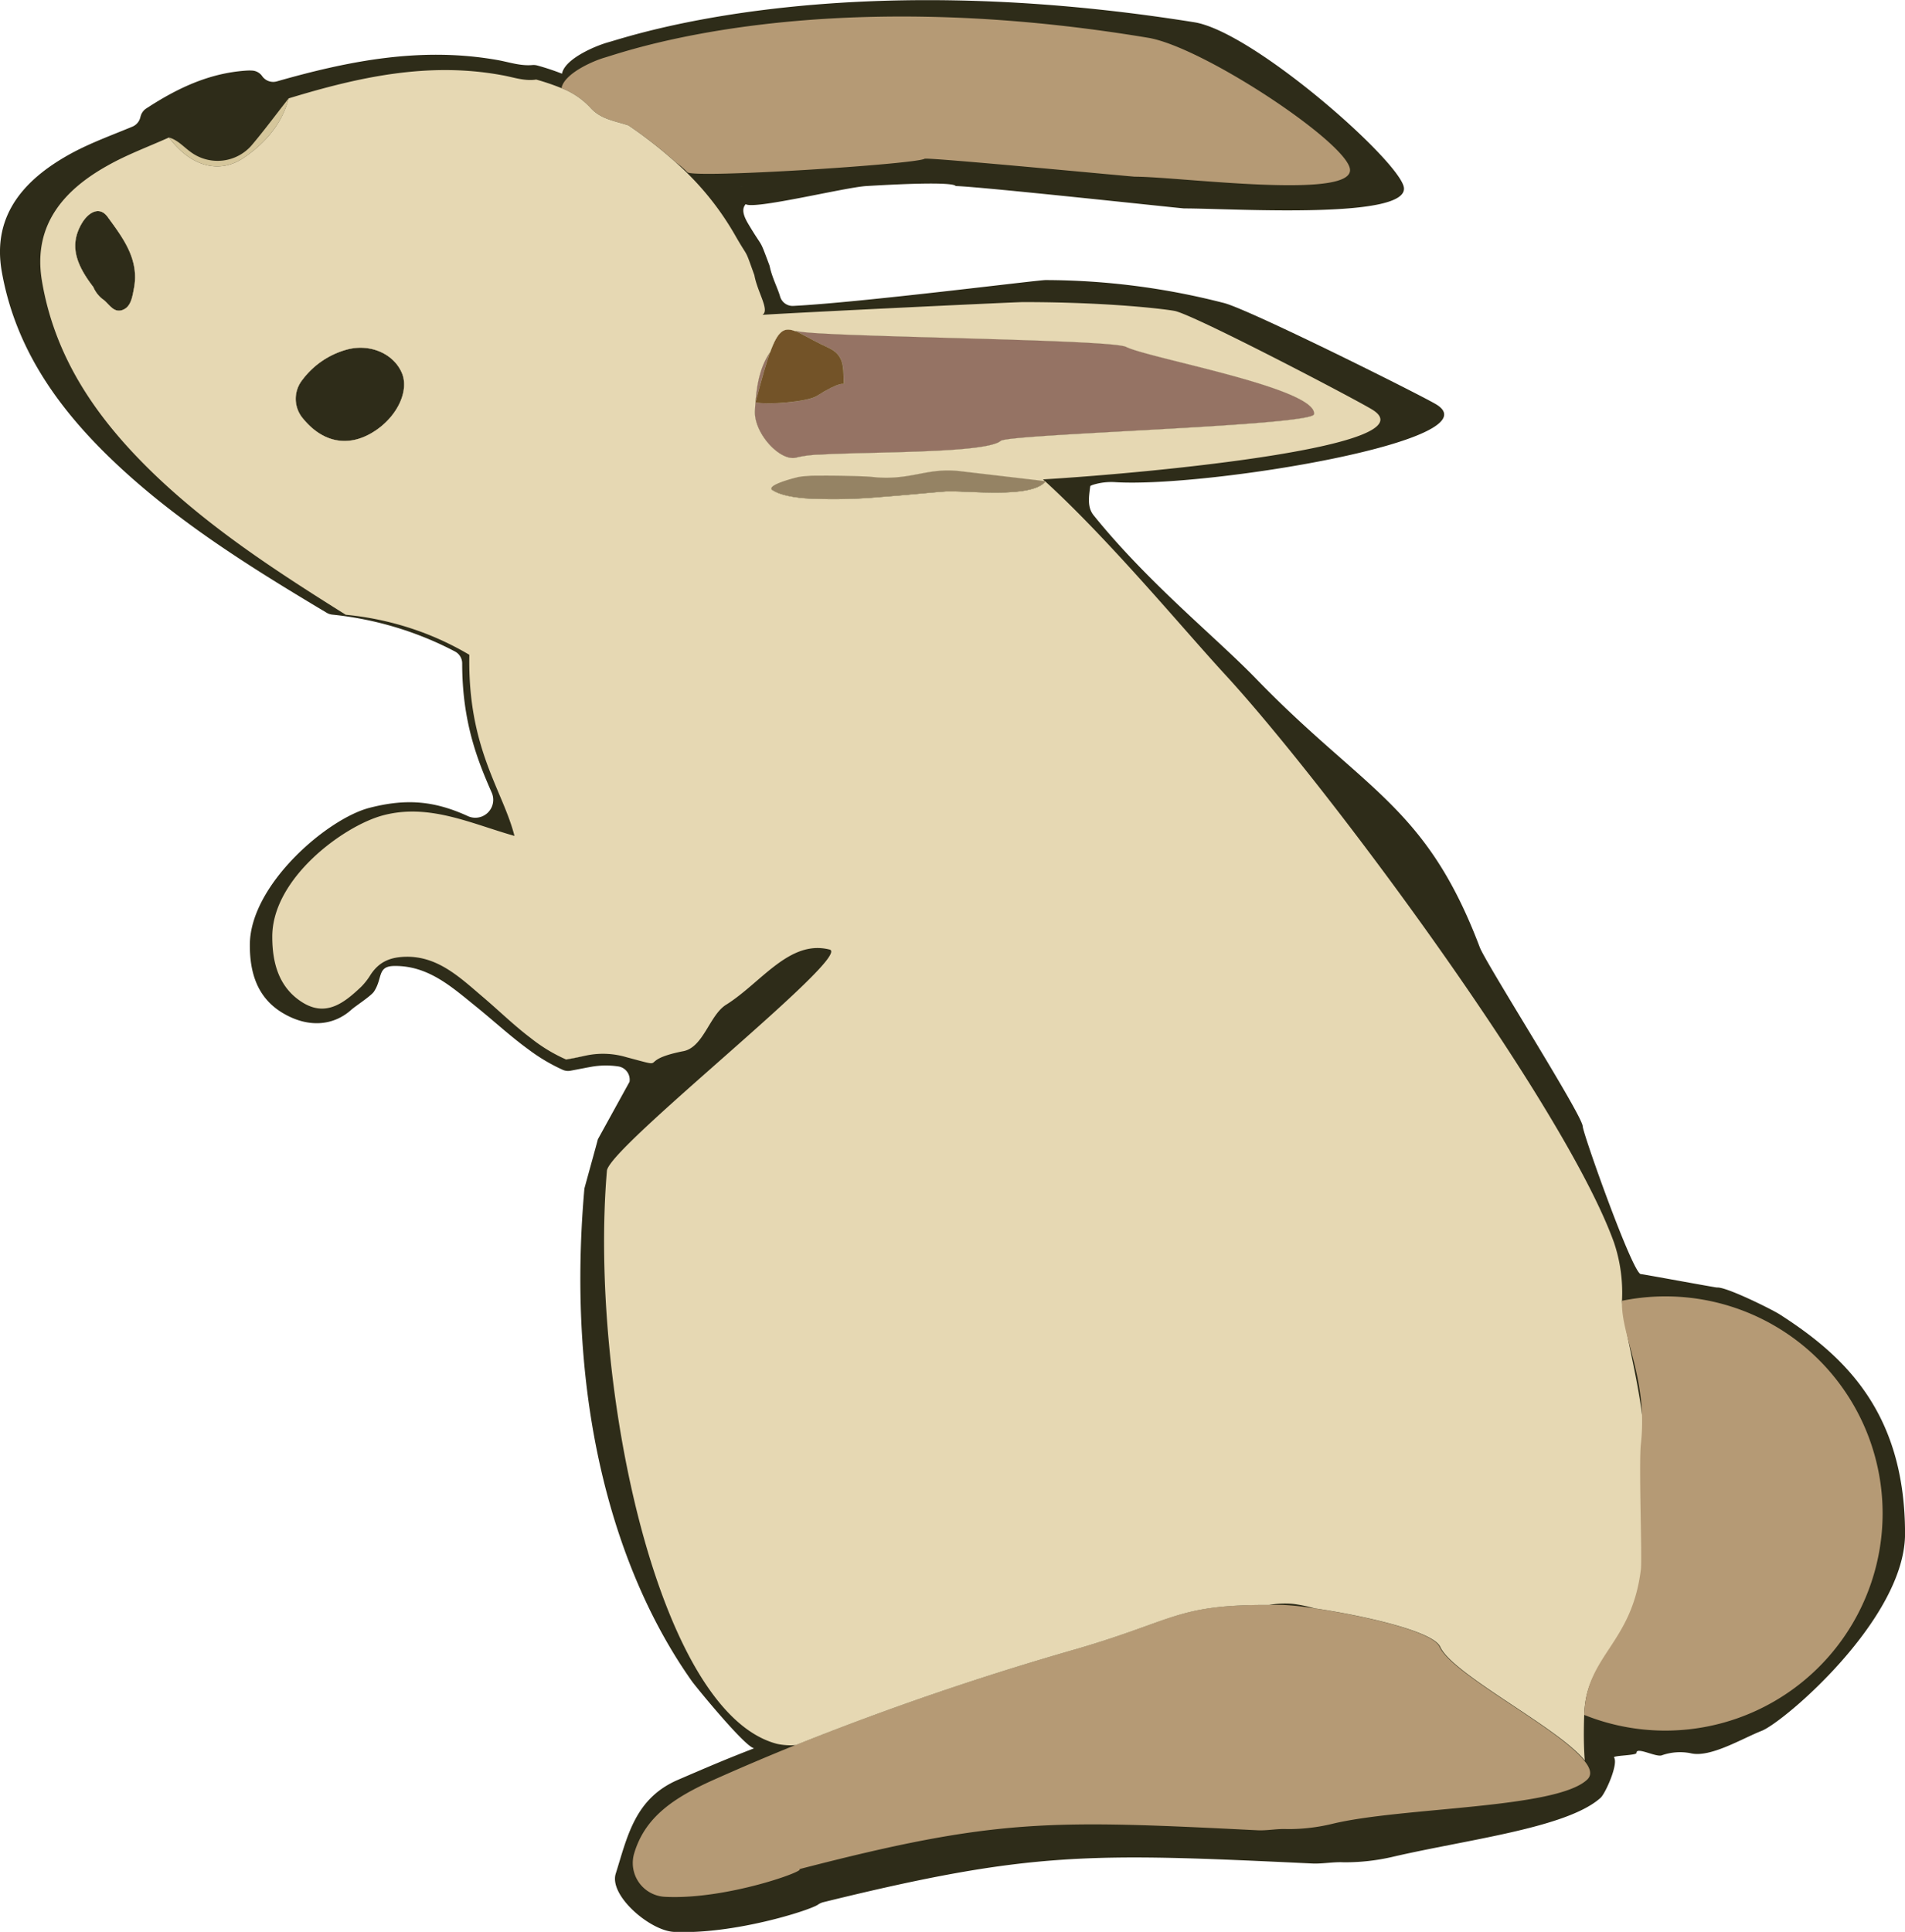
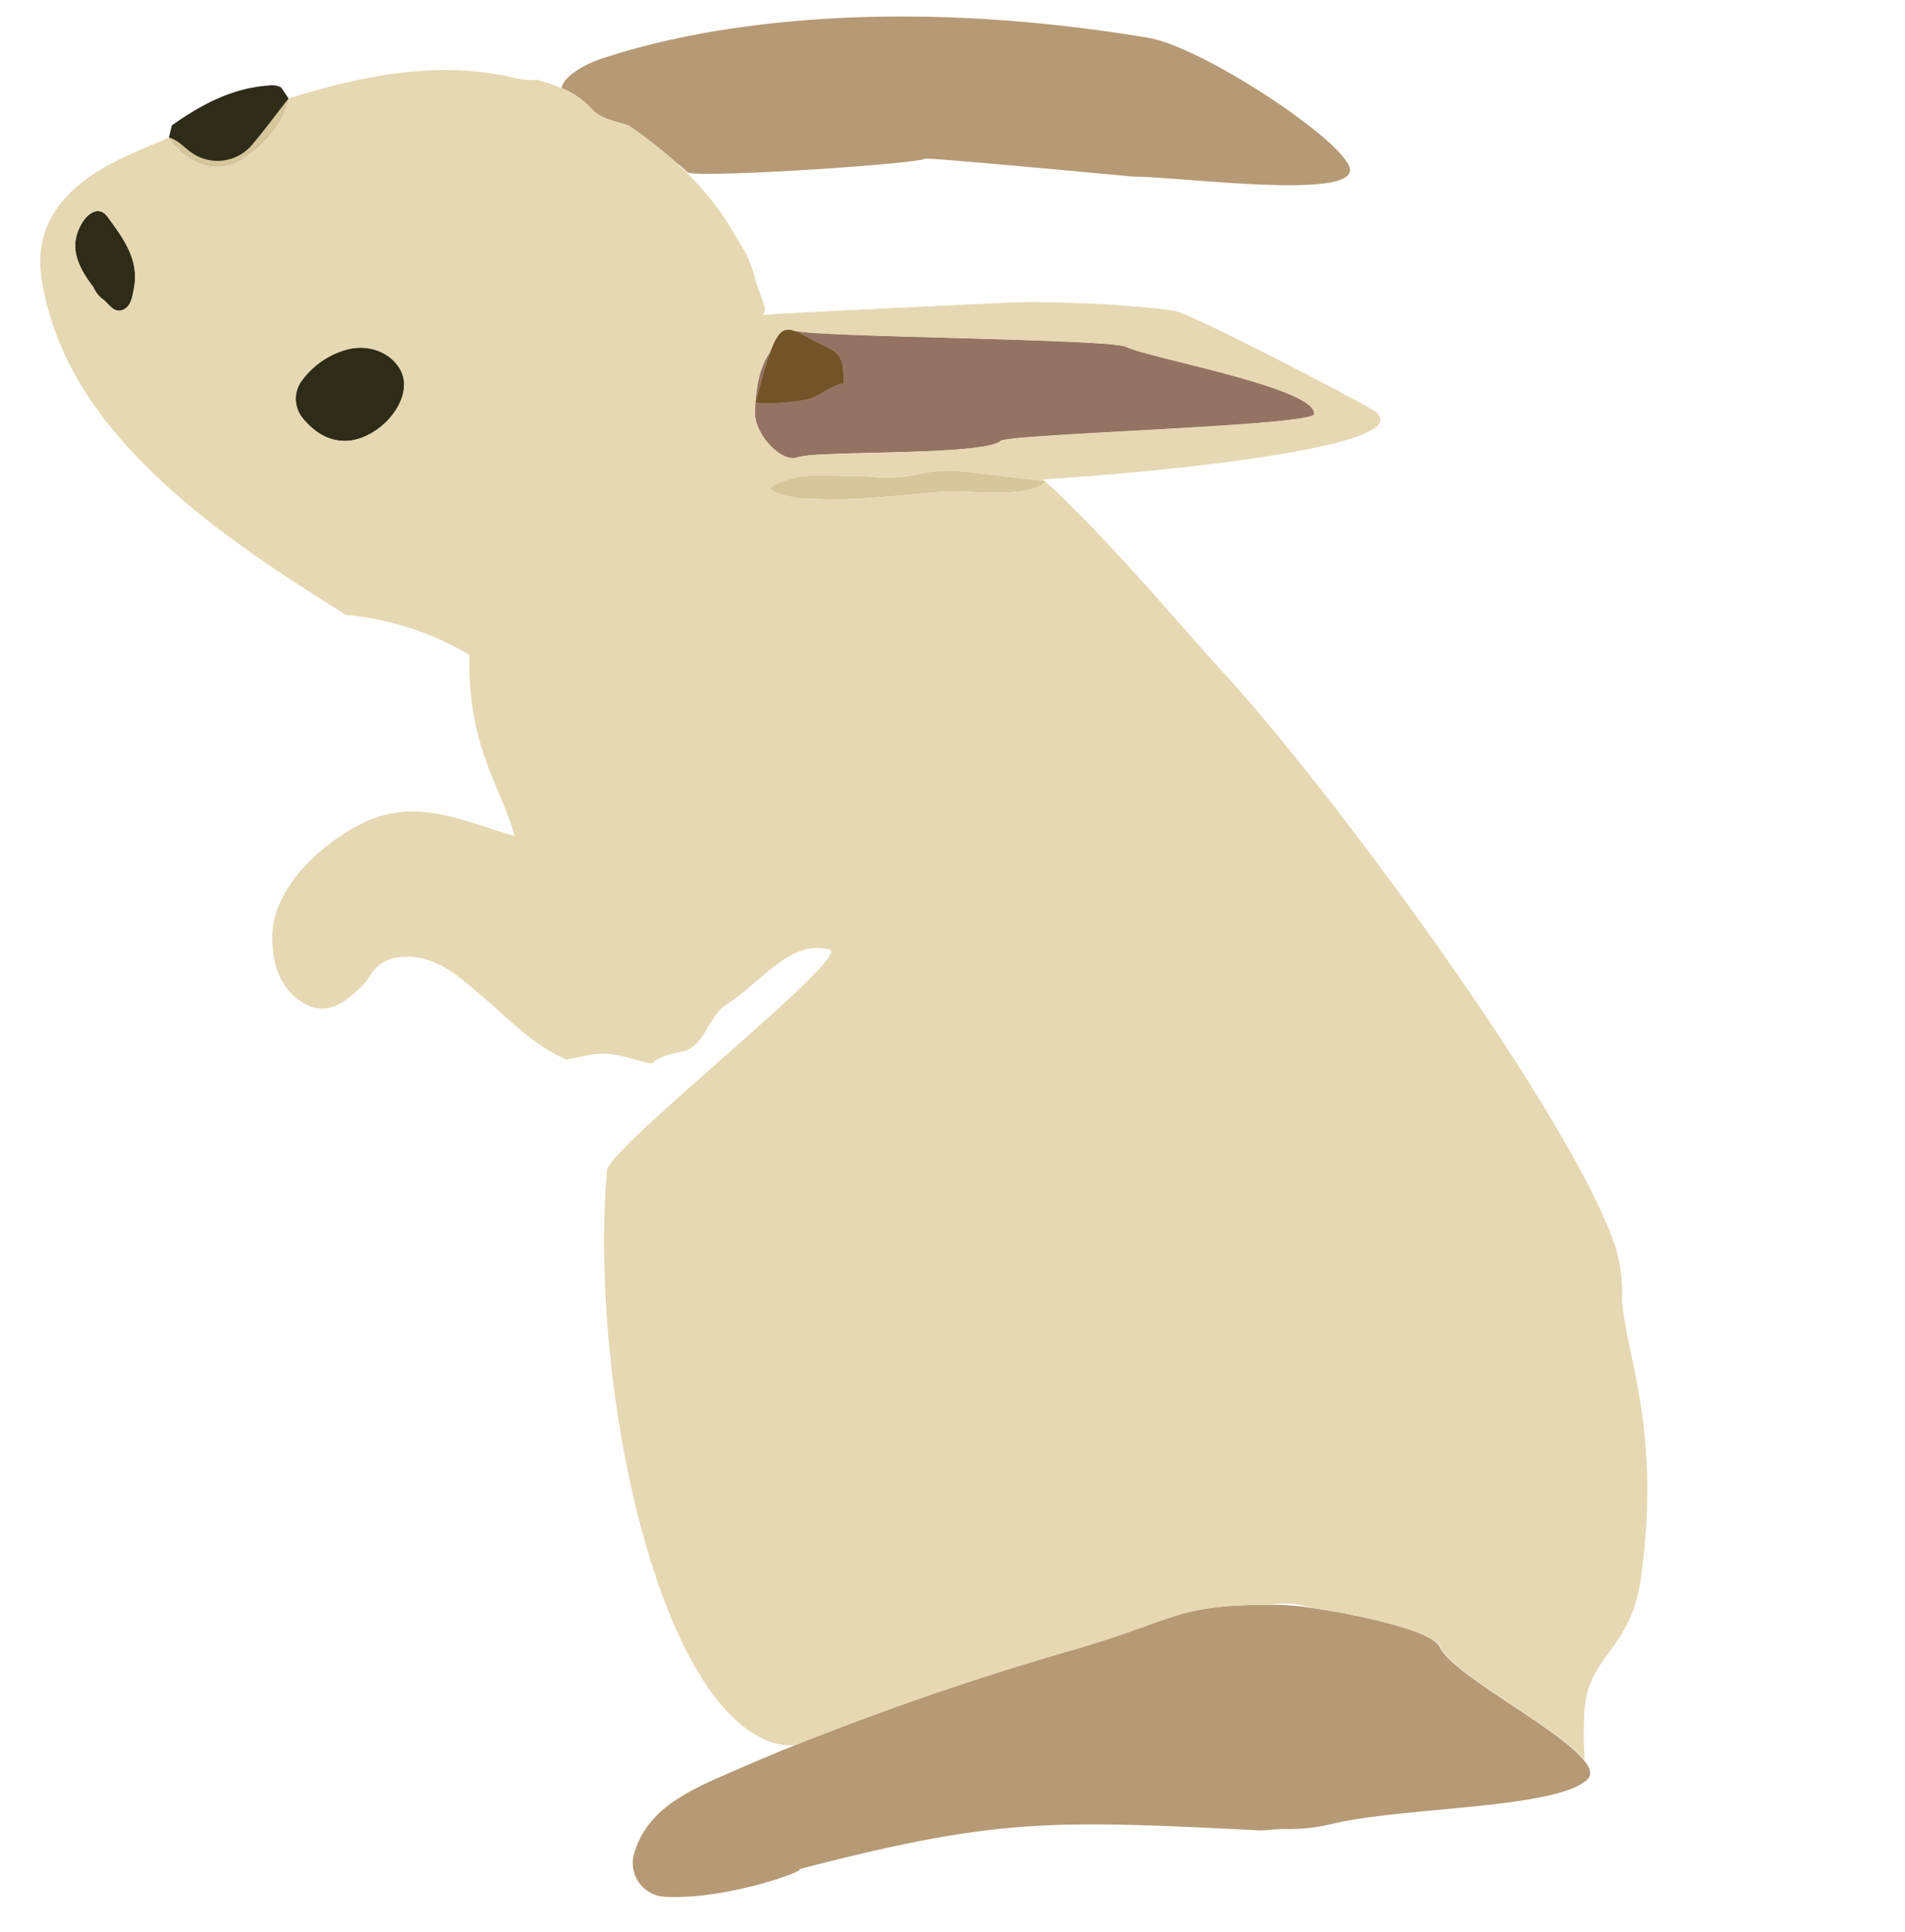
<svg xmlns="http://www.w3.org/2000/svg" viewBox="0 0 425.53 431.46">
  <defs>
    <style>.cls-1{fill:#2e2c19;}.cls-2{fill:#d5c69b;}.cls-3{fill:#c7bc92;}.cls-4{fill:#b59a75;}.cls-5{fill:#958364;}.cls-6{fill:#957364;}.cls-7{fill:#adaa82;}.cls-8{fill:#735328;}.cls-9{fill:#e6d8b3;}</style>
  </defs>
  <g id="Слой_2" data-name="Слой 2">
    <g id="Слой_1-2" data-name="Слой 1">
-       <path class="cls-1" d="M133.54,254.46h0c0,.15-3,10.91-3,11-4.26,48.29,7,86,24,110,.69,1,11.8,14.65,13.91,15,0,0,0,0,0,0-6.42,2.48-10.32,4.16-16.91,7-9.74,4.14-11.39,12.71-14,21-1.53,4.87,7.59,12.68,12.93,13,13.3.64,30.32-4.77,32.23-6.07a3.68,3.68,0,0,1,1.13-.54c46.64-11.48,59.81-11,109.3-8.66,2.25.11,4.69-.39,7-.27a47,47,0,0,0,10.75-1.17c16.76-3.92,39.16-6.48,46.66-13.24,1.08-1,4-7.51,3-9-.31-.45,5-.45,5-1-.08-1.47,4.25.93,5.6.54a12.27,12.27,0,0,1,6.45-.5c4.36,1.12,11.56-3.28,15.95-5,5-2,32-25,32-44,0-27.52-14-40-28-49-1.7-1.09-12-6.21-14-6-.38,0-16.63-3-17-3-1.72.22-12.92-31.27-13-33-.11-2.58-21.61-36.33-23-40-12-31.69-25.74-34.94-50-60-8.84-9.14-24-21.29-36.24-36.45-1.49-1.85-1.07-4.19-.76-6.55h0s.23-.16.66-.29a13.78,13.78,0,0,1,5-.57c20.2,1.24,85.27-9.4,71.49-17.45-4.38-2.55-42.33-21.46-47.42-22.6a160.84,160.84,0,0,0-39.72-5.09c-1.84,0-41.16,5-56.3,5.77a2.91,2.91,0,0,1-3-2.11c-.49-1.75-1.77-4.19-2.28-6.57a4.16,4.16,0,0,0-.12-.44c-2.41-6.41-1.14-3.2-4.74-9.25-3.72-6.25,3.9-3.66-1.59-8.4,1.06.73.31,3.28,1,4,1.4,1.44,22.2-3.71,27-4,20.91-1.25,19.7,0,20,0,5.72.15,50.34,5,51,5,10.78,0,51.3,2.63,49-5-2-6.61-33.82-34.52-46.75-36.58C186.7-7.84,140.55,8.17,135.94,9.42c-2.91.8-9.42,3.57-10.34,6.76a1.57,1.57,0,0,0-.06.28A54.56,54.56,0,0,0,120,14.62a3.25,3.25,0,0,0-1.12-.09c-2.69.23-5.23-.68-7.81-1.13-17-3-33.15.19-49.21,4.77A3,3,0,0,1,58.56,17h0a2.93,2.93,0,0,0-2.11-1.23,10.34,10.34,0,0,0-1.47,0c-8.43.57-15.58,4.06-22.33,8.47a3,3,0,0,0-1.25,1.77l-.07.26a3,3,0,0,1-1.72,2c-4.52,1.88-9.16,3.56-13.44,5.85C6.24,39.48-1.94,47.45.4,60.67c3.2,18.11,13.68,32.08,27.14,44.38C41.22,117.54,57,127.32,73,136.87a3.14,3.14,0,0,0,1.22.4,75.75,75.75,0,0,1,18.46,4.26,73.67,73.67,0,0,1,9,4,3,3,0,0,1,1.56,2.61c0,13.13,3.43,21.66,6.57,28.82a4,4,0,0,1-5.38,5.27c-7.67-3.48-13.87-3.87-21.9-1.81-9.5,2.46-26.78,17.32-26.72,30.7,0,6.21,1.7,11.64,7.14,15,5.83,3.57,11.57,3,15.58-.65.89-.79,4.32-3,5-4,2-3,.67-5.68,4.52-5.73,7.69-.12,13,4.81,18.48,9.22,3.88,3.15,7.59,6.58,11.57,9.46a40.57,40.57,0,0,0,7.62,4.52,2.93,2.93,0,0,0,1.73.19l3.26-.62.24-.05,1.15-.21a18.75,18.75,0,0,1,6-.08,3,3,0,0,1,2.52,3.44h0Z" />
      <path class="cls-1" d="M64.46,22C63,27.72,59.19,32,54.52,35.19c-5.6,3.86-12,1.91-16.79-4.48L38.39,28C44.92,23.38,51.81,19.68,60,19.1a4.62,4.62,0,0,1,2.8.42Z" />
      <path class="cls-2" d="M188.46,85.29c-.12-3.57.08-6-3.6-7.7-.51-.23-1-.46-1.44-.68-2.5-1.23-4.31-2.37-5.75-2.94-2.47-1-3.83-.23-5.6,4.6-.91,2.52-1.94,6.16-3.28,11.27,2.5.62,11.6-.13,13.55-1.36,5.42-3.43,6.14-2.71,6.14-2.71C188.47,85.61,188.47,85.44,188.46,85.29Zm44.95,22.16-2.3-.28h0l-17.07-2c-6.48-.6-9.6,1.57-16.15,1.52a31.65,31.65,0,0,1-3.34-.21c-.88-.1-7.23-.31-11.74-.25a28,28,0,0,0-4.26.25c-2.07.47-7.61,1.93-6,3s4.1,1.57,7.28,1.84a117.28,117.28,0,0,0,16.8-.29c5.67-.42,11.07-1,14.7-1.25.56,0,1.32,0,2.22,0,5.77.15,17.28,1.17,20-2.23C233.46,107.49,233.44,107.46,233.41,107.45Z" />
      <path class="cls-3" d="M24.05,48.43c-1.9-2.62-4.46-.88-5.84,1.54C15.45,54.8,17,59.1,20.84,64.09a6.92,6.92,0,0,0,1.93,2.6c1.44,1,2.57,3.21,4.48,2.58s2.3-2.94,2.67-4.88C31.17,57.91,27.41,53.08,24.05,48.43ZM89.71,83.16c-1.86-4.15-7-6.4-11.95-5.17a18.51,18.51,0,0,0-10.21,6.84,6.77,6.77,0,0,0,.18,8.68C72.28,99,78.26,100.05,84.11,96,89,92.6,91.44,87,89.71,83.16Zm161.82-5.7c-3.56-1.78-70-2.18-73.69-3.57l-.17.08c-2.47-1-3.83-.23-5.6,4.6-2.61,3.68-3.19,8.4-3.44,13.16a7.28,7.28,0,0,0,.05,1.23c.63,4.87,6.06,10.29,9.37,9.18a25.91,25.91,0,0,1,5.19-.62c3.83-.22,9.17-.33,14.73-.47,10.25-.26,21.23-.65,24.76-2.13a3.07,3.07,0,0,0,.8-.46c1.84-1.56,70.28-3.38,70-6C294.07,86.63,256.68,80,251.53,77.46Zm-227.48-29c-1.9-2.62-4.46-.88-5.84,1.54C15.45,54.8,17,59.1,20.84,64.09a6.92,6.92,0,0,0,1.93,2.6c1.44,1,2.57,3.21,4.48,2.58s2.3-2.94,2.67-4.88C31.17,57.91,27.41,53.08,24.05,48.43ZM89.71,83.16c-1.86-4.15-7-6.4-11.95-5.17a18.51,18.51,0,0,0-10.21,6.84,6.77,6.77,0,0,0,.18,8.68C72.28,99,78.26,100.05,84.11,96,89,92.6,91.44,87,89.71,83.16Zm161.82-5.7c-3.56-1.78-70-2.18-73.69-3.57l-.17.08c-2.47-1-3.83-.23-5.6,4.6-2.61,3.68-3.19,8.4-3.44,13.16a7.28,7.28,0,0,0,.05,1.23c.63,4.87,6.06,10.29,9.37,9.18a25.91,25.91,0,0,1,5.19-.62c3.83-.22,9.17-.33,14.73-.47,10.25-.26,21.23-.65,24.76-2.13a3.07,3.07,0,0,0,.8-.46c1.84-1.56,70.28-3.38,70-6C294.07,86.63,256.68,80,251.53,77.46Z" />
      <path class="cls-2" d="M29.92,64.39c-.37,1.94-.67,4.23-2.67,4.88s-3-1.63-4.48-2.58a6.92,6.92,0,0,1-1.93-2.6C17,59.1,15.45,54.8,18.21,50c1.38-2.42,3.94-4.16,5.84-1.54C27.41,53.08,31.17,57.91,29.92,64.39Z" />
      <path class="cls-2" d="M64.46,22C63,27.72,59.19,32,54.52,35.19c-5.6,3.86-12,1.91-16.79-4.48,1.92.52,3.18,2,4.71,3.12a10.09,10.09,0,0,0,14-1.65C59.23,28.87,61.79,25.37,64.46,22Z" />
      <path class="cls-2" d="M84.11,96c-5.85,4.06-11.83,3.05-16.38-2.48a6.77,6.77,0,0,1-.18-8.68A18.51,18.51,0,0,1,77.76,78c5-1.23,10.09,1,11.95,5.17C91.44,87,89,92.6,84.11,96Z" />
      <path class="cls-2" d="M130.28,235.86a36.13,36.13,0,0,1-3.86.76Z" />
      <path class="cls-2" d="M182.79,106.21l-3,5.09c-3.18-.27-5.77-.83-7.28-1.84s3.93-2.53,6-3A28,28,0,0,1,182.79,106.21Z" />
      <path class="cls-4" d="M354.53,397.46c-7,6.58-41.54,6.09-57.09,9.91a41.53,41.53,0,0,1-10,1.13c-2.14-.11-4.4.37-6.49.27-46.28-2.31-58.33-2.75-102.44,8.69,1.92.22-16.15,6.87-29.93,6.17a7.56,7.56,0,0,1-6.91-9.74c2.42-8.07,8.8-12.4,17.84-16.43,6.14-2.74,12.19-5.31,18.2-7.74a649.19,649.19,0,0,1,62.93-21.52c22-6.45,22.18-9.83,42.82-9.77l3,0a65.18,65.18,0,0,1,7,.75c10.15,1.49,26.47,5,28.1,8.61,2.77,6.19,26.53,18.1,32.29,25.4C355.3,394.93,355.67,396.39,354.53,397.46Z" />
      <path class="cls-4" d="M253.53,39.46c-.66,0-46.46-4.39-47-4-2.12,1.23-51.67,4.44-53,3a16.49,16.49,0,0,0-2.47-2.12s0,0,0,0A98.89,98.89,0,0,0,140.36,28c-3-1-6.14-1.35-8.43-3.9a17.53,17.53,0,0,0-6.45-4.39,2.56,2.56,0,0,1,0-.27c.86-3.11,6.9-5.8,9.6-6.58,4.28-1.22,47.1-16.8,121.4-4.42,12,2,43.15,22.56,45,29C303.66,44.88,263.53,39.46,253.53,39.46Z" />
-       <path class="cls-5" d="M233.53,107.46l0,.05c-2.68,3.4-14.19,2.38-20,2.23-.9,0-1.66,0-2.22,0-3.63.26-9,.83-14.7,1.25a117.28,117.28,0,0,1-16.8.29c-3.18-.27-5.77-.83-7.28-1.84s3.93-2.53,6-3a28,28,0,0,1,4.26-.25c4.51-.06,10.86.15,11.74.25a31.65,31.65,0,0,0,3.34.21c6.55,0,9.67-2.12,16.15-1.52l17.07,2h0l2.3.28Z" />
      <path class="cls-6" d="M293.53,92.46c.28,2.62-68.16,4.44-70,6a3.07,3.07,0,0,1-.8.46c-3.53,1.48-14.51,1.87-24.76,2.13-5.56.14-10.9.25-14.73.47a25.91,25.91,0,0,0-5.19.62c-3.31,1.11-8.74-4.31-9.37-9.18a7.28,7.28,0,0,1-.05-1.23c.25-4.76.83-9.48,3.44-13.16-.91,2.52-1.94,6.16-3.28,11.27,2.5.62,11.6-.13,13.55-1.36,5.42-3.43,6.14-2.71,6.14-2.71,0-.16,0-.33,0-.48-.12-3.57.08-6-3.6-7.7-.51-.23-1-.46-1.44-.68-2.5-1.23-4.31-2.37-5.75-2.94l.17-.08c3.73,1.39,70.13,1.79,73.69,3.57C256.68,80,294.07,86.63,293.53,92.46Z" />
      <path class="cls-7" d="M188.48,85.77s-.72-.72-6.14,2.71c-2,1.23-11.05,2-13.55,1.36,1.34-5.11,2.37-8.75,3.28-11.27a13.91,13.91,0,0,1,5.6-4.6c1.44.57,3.25,1.71,5.75,2.94.45.22.93.45,1.44.68,3.68,1.66,3.48,4.13,3.6,7.7C188.47,85.44,188.47,85.61,188.48,85.77Z" />
      <path class="cls-1" d="M84.11,96c-5.85,4.06-11.83,3.05-16.38-2.48a6.77,6.77,0,0,1-.18-8.68A18.51,18.51,0,0,1,77.76,78c5-1.23,10.09,1,11.95,5.17C91.44,87,89,92.6,84.11,96Z" />
      <path class="cls-1" d="M29.92,64.39c-.37,1.94-.67,4.23-2.67,4.88s-3-1.63-4.48-2.58a6.92,6.92,0,0,1-1.93-2.6C17,59.1,15.45,54.8,18.21,50c1.38-2.42,3.94-4.16,5.84-1.54C27.41,53.08,31.17,57.91,29.92,64.39Z" />
      <path class="cls-8" d="M188.48,85.77s-.72-.72-6.14,2.71c-2,1.23-11.05,2-13.55,1.36,1.34-5.11,2.37-8.75,3.28-11.27,1.77-4.83,3.13-5.56,5.6-4.6,1.44.57,3.25,1.71,5.75,2.94.45.22.93.45,1.44.68,3.68,1.66,3.48,4.13,3.6,7.7C188.47,85.44,188.47,85.61,188.48,85.77Z" />
      <path class="cls-9" d="M353.87,383c.47-13.45,10.37-14.05,12.66-30.49,4.55-32.55-3.07-48.87-4.22-62a35,35,0,0,0-1.78-13c-11.11-30.85-64.49-102.61-87-127-8.84-9.58-25.59-29.8-40-42.95-2.68,3.4-14.19,2.38-20,2.23-.9,0-1.66,0-2.22,0-3.63.26-9,.83-14.7,1.25a117.28,117.28,0,0,1-16.8.29c-3.18-.27-5.77-.83-7.28-1.84s3.93-2.53,6-3a28,28,0,0,1,4.26-.25c4.51-.06,10.86.15,11.74.25a31.65,31.65,0,0,0,3.34.21c6.55,0,9.67-2.12,16.15-1.52l17.07,2h0l2.3.28q-.21-.21-.42-.39c25.74-1.55,86.7-7.54,73.54-15.6-4.06-2.48-39.28-20.89-44-22-1.29-.3-14-2-34-2-1.86,0-48.35,2.23-58.2,2.84,1.69-1-1.1-5-1.8-8.84-2.34-6.53-1.09-3.27-4.47-9.22a64.32,64.32,0,0,0-13-15.9s0,0,0,0A98.89,98.89,0,0,0,140.36,28c-3-1-6.14-1.35-8.43-3.9a17.53,17.53,0,0,0-6.45-4.39,52.35,52.35,0,0,0-5.7-1.94c-2.69.41-5.21-.57-7.77-1-16.39-3-32,.46-47.55,5.21C63,27.72,59.19,32,54.52,35.19c-5.6,3.86-12,1.91-16.79-4.48C33.14,32.78,28.37,34.52,24,37,14.79,42.14,7.2,49.89,9.37,62.76,12.34,80.39,22.06,94,34.55,106c12.84,12.3,27.69,21.9,42.68,31.3A67.32,67.32,0,0,1,95,141.47a66.57,66.57,0,0,1,9.84,4.77c-.41,20.94,7.48,30.22,10.08,40.45-9.71-2.74-19.11-7.36-29.44-4.57-8.82,2.39-24.72,14.1-24.66,27.13,0,6,1.58,11.33,6.62,14.55,5.41,3.47,9.52.1,13.24-3.41a14.8,14.8,0,0,0,2.11-2.71c1.9-2.88,4.37-3.94,7.94-4,7.14-.11,12.08,4.69,17.15,9,3.6,3.06,7,6.4,10.74,9.21a35.85,35.85,0,0,0,7.84,4.74l3.86-.76.22-.05c.35-.07.71-.15,1.07-.21a18.3,18.3,0,0,1,8.34.51c10.13,2.68,1.78.87,12.46-1.31,4.72-.69,6-8.08,9.81-10.43,7.8-4.88,14.1-14.59,23.09-12.31,5.31,1.34-49.29,44.11-49.74,49.4-4,47,11.17,121,38,128a14.06,14.06,0,0,0,4.2.26,649.19,649.19,0,0,1,62.93-21.52c22-6.45,22.18-9.83,42.82-9.77a19.89,19.89,0,0,1,5.2-.25,32.25,32.25,0,0,1,4.89,1c10.15,1.49,26.47,5,28.1,8.61,2.77,6.19,26.53,18.1,32.29,25.4C353.76,390.14,353.74,386.69,353.87,383ZM29.92,64.39c-.37,1.94-.67,4.23-2.67,4.88s-3-1.63-4.48-2.58a6.92,6.92,0,0,1-1.93-2.6C17,59.1,15.45,54.8,18.21,50c1.38-2.42,3.94-4.16,5.84-1.54C27.41,53.08,31.17,57.91,29.92,64.39ZM84.11,96c-5.85,4.06-11.83,3.05-16.38-2.48a6.77,6.77,0,0,1-.18-8.68A18.51,18.51,0,0,1,77.76,78c5-1.23,10.09,1,11.95,5.17C91.44,87,89,92.6,84.11,96Zm84.52-4.26c.25-4.76.83-9.48,3.44-13.16,1.77-4.83,3.13-5.56,5.6-4.6l.17-.08c3.73,1.39,70.13,1.79,73.69,3.57,5.15,2.57,42.54,9.17,42,15,.28,2.62-68.16,4.44-70,6a3.07,3.07,0,0,1-.8.46c-3.53,1.48-14.51,1.87-24.76,2.13-5.56.14-10.9.25-14.73.47a25.91,25.91,0,0,0-5.19.62c-3.31,1.11-8.74-4.31-9.37-9.18A7.28,7.28,0,0,1,168.63,91.73Z" />
-       <path class="cls-4" d="M420.53,338a48.54,48.54,0,0,1-66.66,45c.43-13.46,10.6-15.7,12.66-32.49.31-2.5-.49-23.5,0-28,1.63-14.85-4.49-24-4.22-32,1.16-.23,2.56-.48,4.16-.66A48.5,48.5,0,0,1,420.53,338Z" />
    </g>
  </g>
</svg>